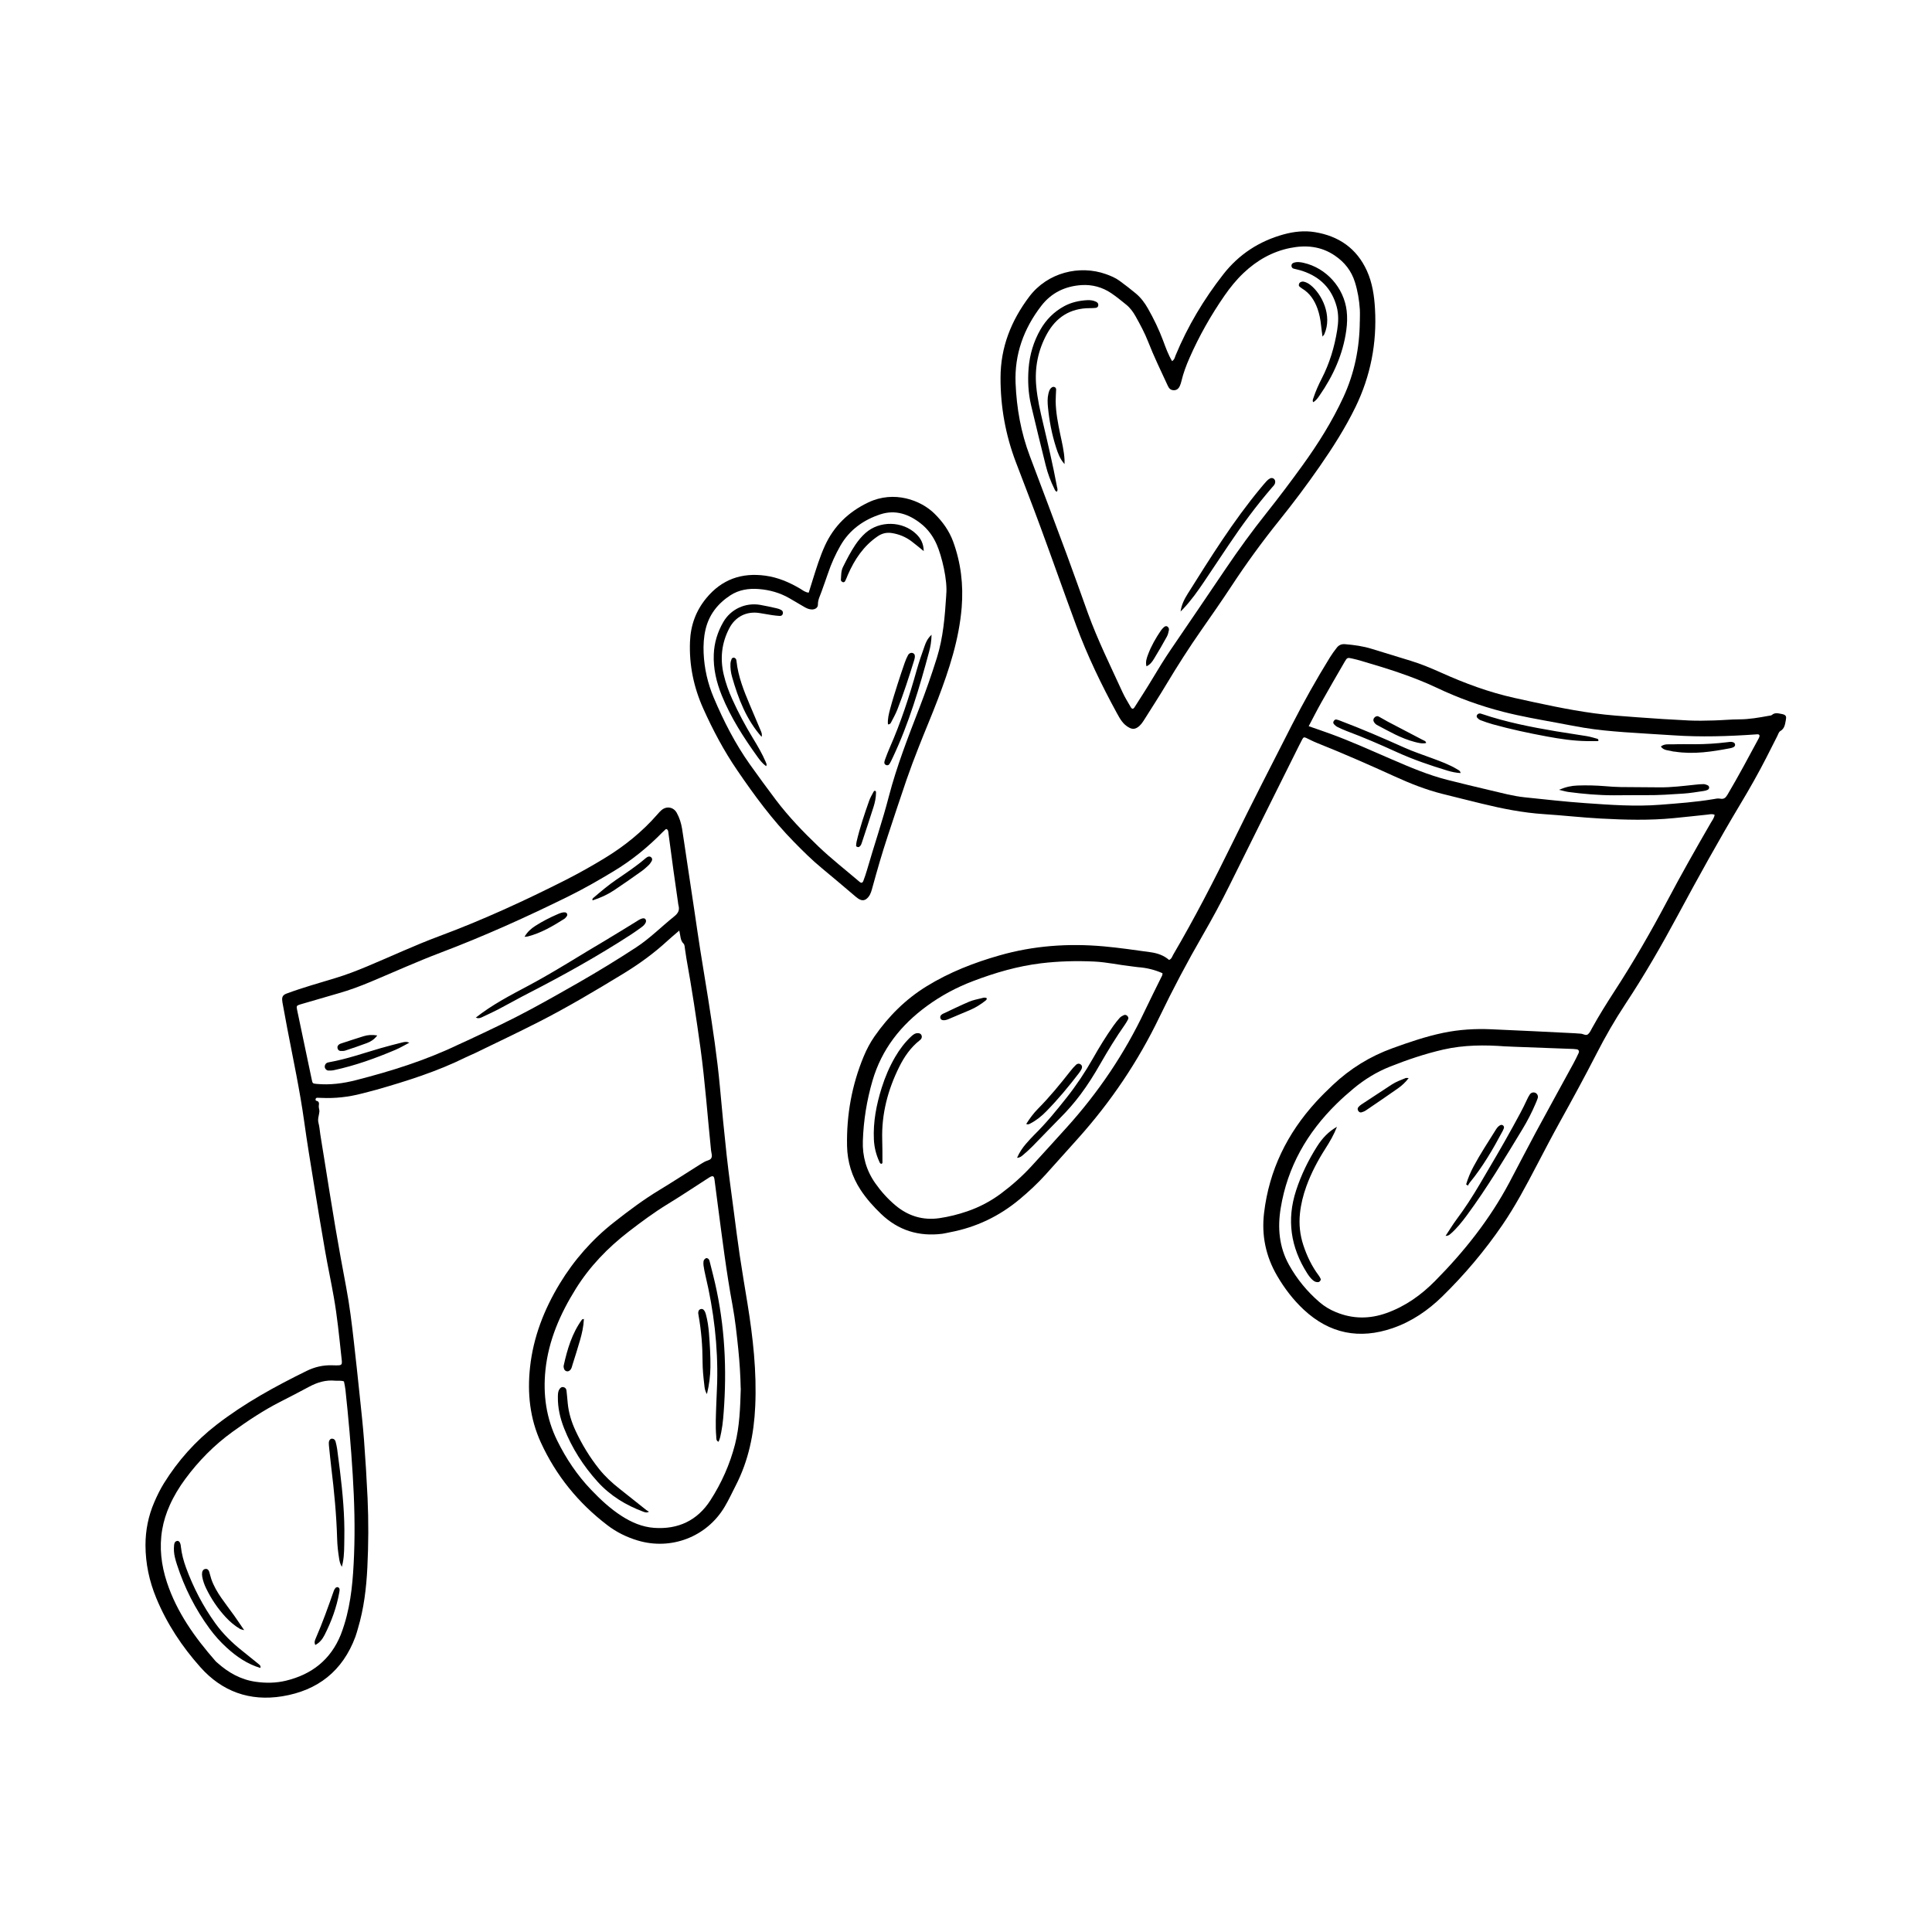
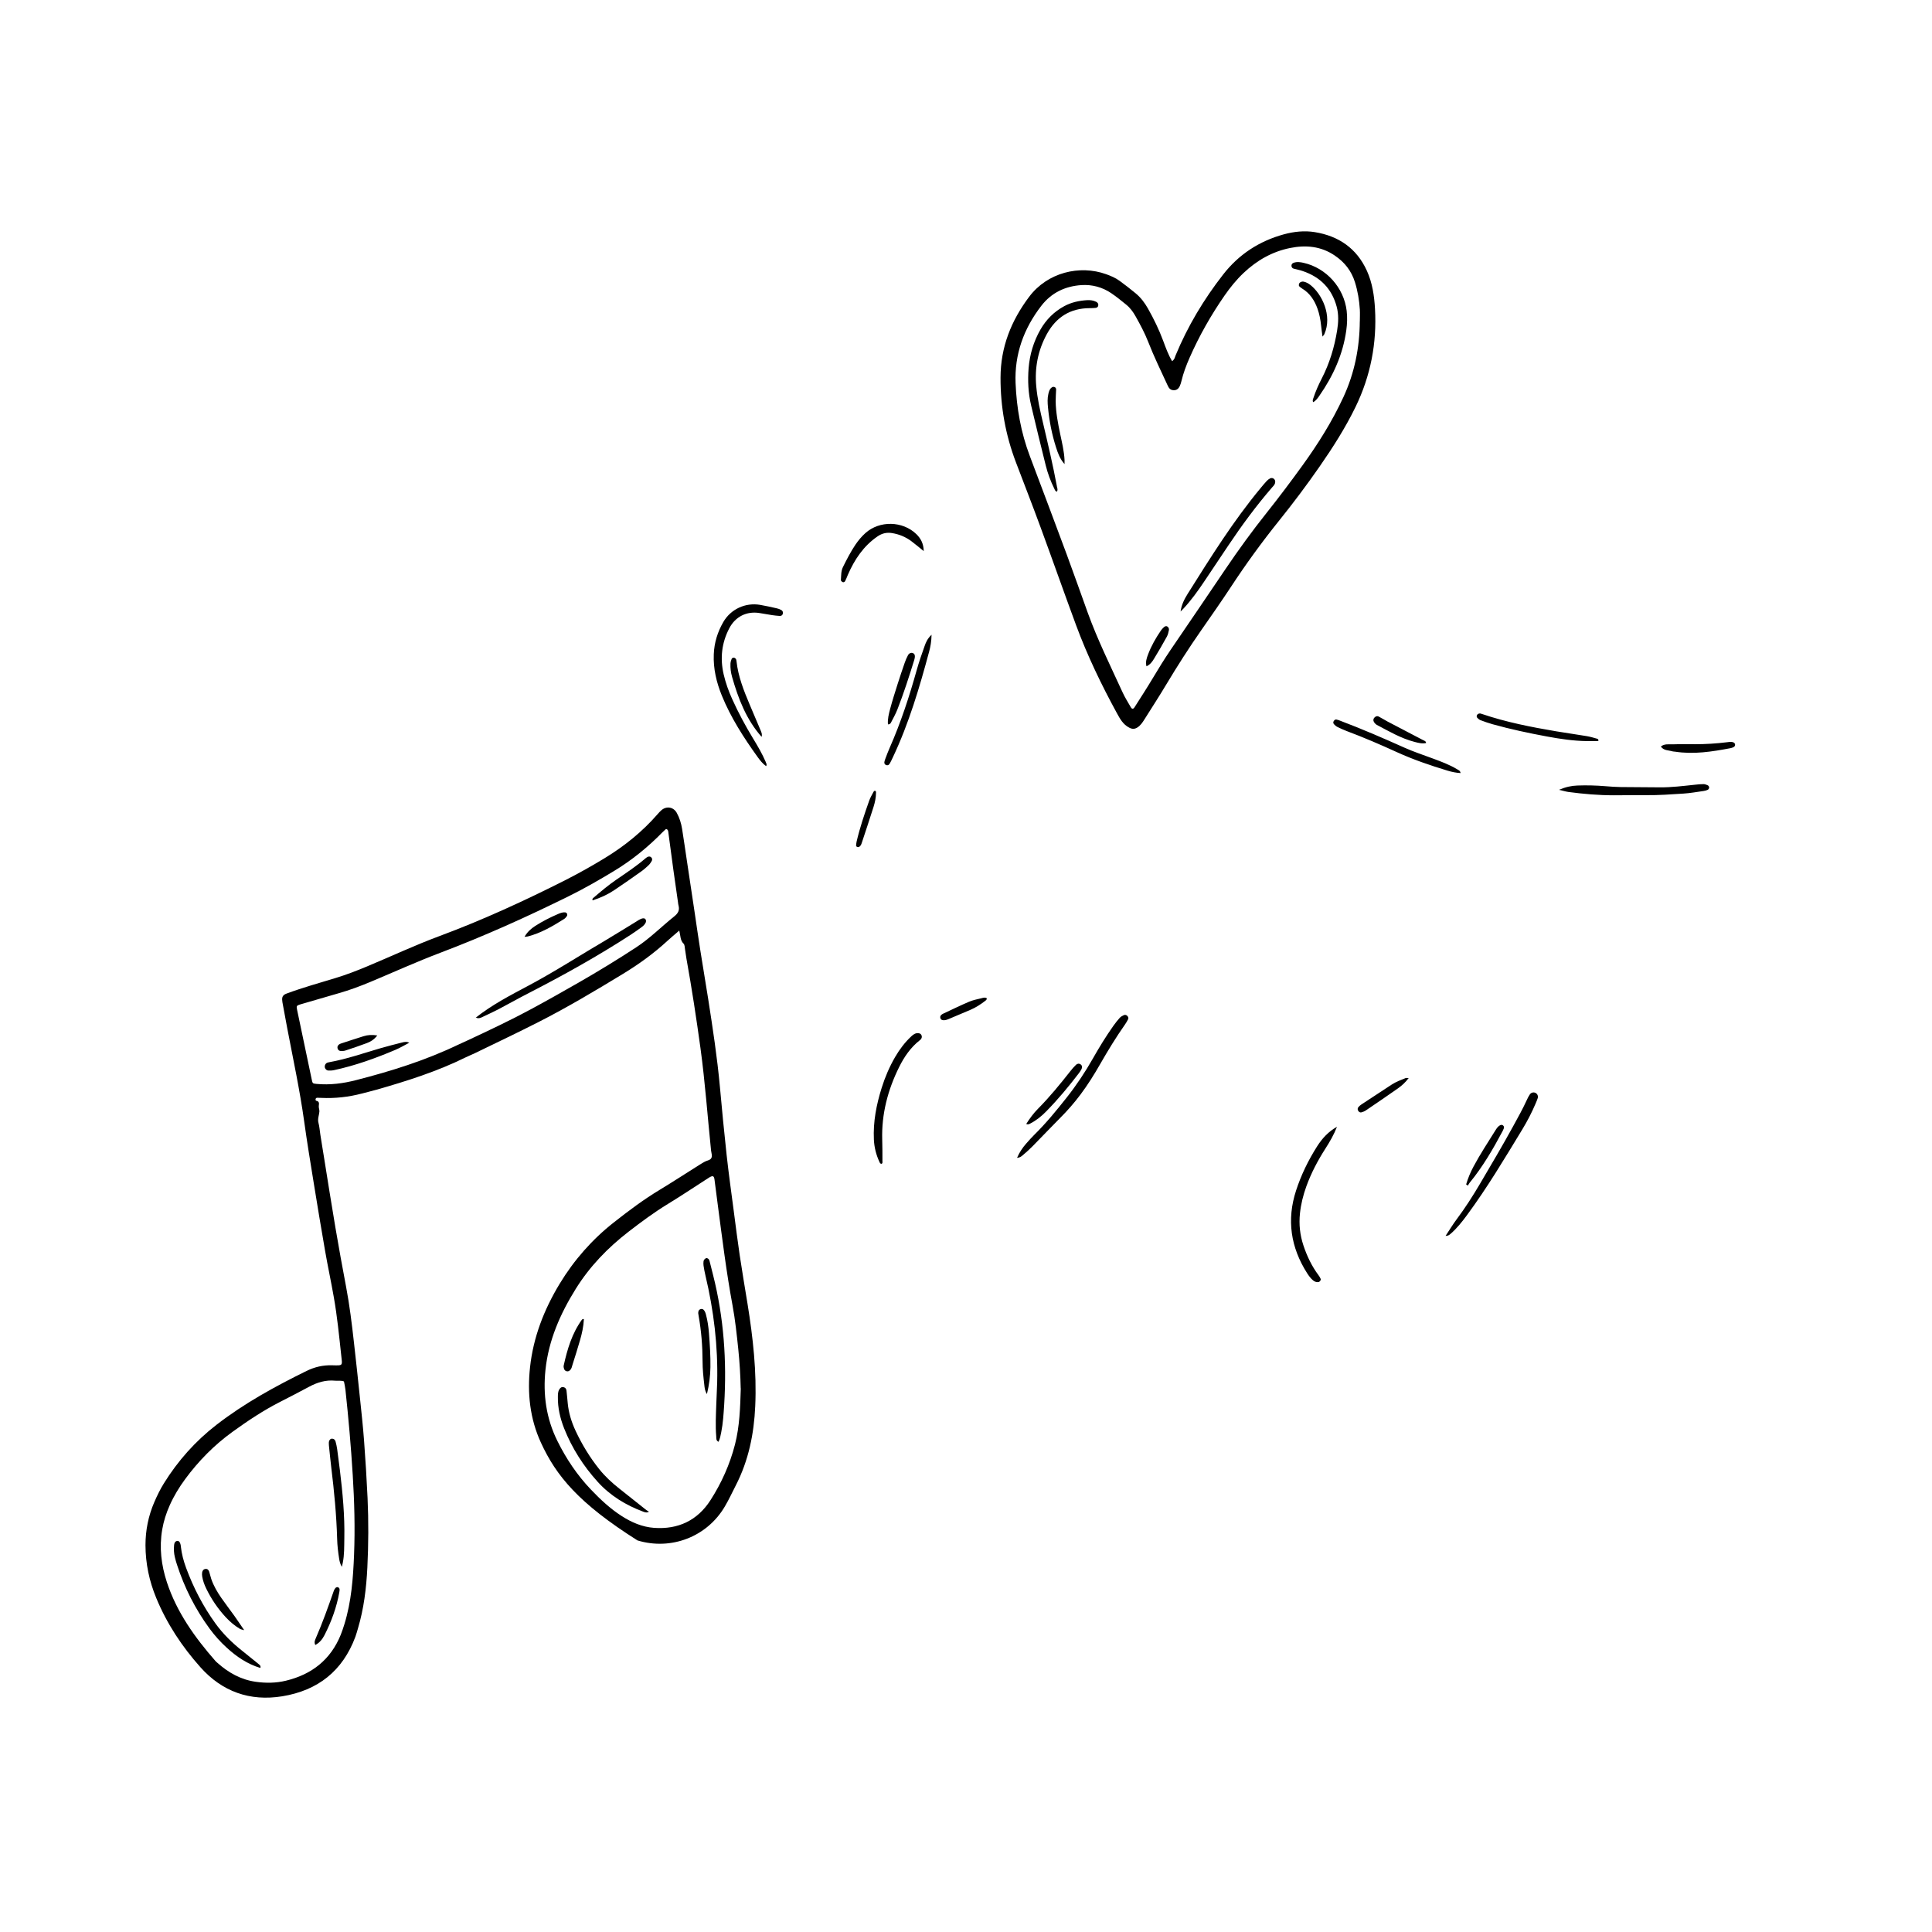
<svg xmlns="http://www.w3.org/2000/svg" width="1000" zoomAndPan="magnify" viewBox="0 0 750 750" height="1000" preserveAspectRatio="xMidYMid meet" version="1.0">
  <defs>
    <clipPath id="e83cf00c56">
      <path d="M 328 250 L 693.898 250 L 693.898 518 L 328 518 Z M 328 250 " clip-rule="nonzero" />
    </clipPath>
    <clipPath id="baff77d758">
      <path d="M 56.398 313 L 294 313 L 294 660 L 56.398 660 Z M 56.398 313 " clip-rule="nonzero" />
    </clipPath>
    <clipPath id="c2dd3c21f0">
      <path d="M 388 89.453 L 534 89.453 L 534 283 L 388 283 Z M 388 89.453 " clip-rule="nonzero" />
    </clipPath>
  </defs>
  <g clip-path="url(#e83cf00c56)">
-     <path fill="#000000" d="M 665.602 316.297 C 664.598 315.867 663.723 316.133 662.867 316.23 C 658.496 316.676 654.129 317.188 649.758 317.598 C 640.328 318.523 630.898 318.273 621.449 317.762 C 614.098 317.367 606.777 316.527 599.441 316.051 C 591.18 315.52 583.117 313.906 575.105 311.945 C 569.996 310.676 564.867 309.438 559.758 308.137 C 553.441 306.535 547.426 304.145 541.523 301.457 C 531.531 296.906 521.473 292.488 511.27 288.418 C 509.852 287.855 508.48 287.133 507.098 286.473 C 506.289 286.094 505.977 286.176 505.547 286.984 C 505.07 287.855 504.641 288.746 504.195 289.621 C 495.242 307.609 486.258 325.594 477.34 343.613 C 474.074 350.211 470.562 356.688 466.887 363.055 C 460.902 373.422 455.297 384.008 450.102 394.809 C 441.809 412.051 431.207 427.766 418.43 442.008 C 414.242 446.676 410.07 451.34 405.883 455.988 C 402.785 459.418 399.406 462.551 395.859 465.52 C 387.93 472.148 378.93 476.449 368.773 478.363 C 367.801 478.543 366.844 478.809 365.871 478.941 C 356.703 480.109 348.691 477.652 341.996 471.207 C 339.062 468.387 336.359 465.371 334.102 461.941 C 330.688 456.73 328.957 451.027 328.824 444.844 C 328.594 432.824 330.672 421.234 335.285 410.105 C 336.426 407.355 337.809 404.73 339.508 402.293 C 344.98 394.461 351.609 387.832 359.82 382.805 C 368.605 377.414 378.07 373.719 387.945 370.902 C 401.219 367.094 414.738 366.152 428.422 367.371 C 434.539 367.918 440.637 368.824 446.723 369.664 C 449.328 370.027 451.816 370.883 453.828 372.648 C 454.852 372.238 455.031 371.297 455.461 370.57 C 463.738 356.441 471.238 341.902 478.441 327.195 C 485.961 311.797 493.809 296.562 501.59 281.293 C 506.141 272.391 511.039 263.672 516.297 255.164 C 517.105 253.859 518.012 252.609 518.969 251.402 C 519.758 250.398 520.812 249.953 522.148 250.07 C 525.66 250.367 529.125 250.828 532.504 251.883 C 537.531 253.449 542.578 254.98 547.621 256.516 C 551.727 257.77 555.668 259.434 559.574 261.18 C 568.707 265.285 578.074 268.75 587.883 270.926 C 598.172 273.199 608.477 275.492 618.926 276.91 C 624.367 277.652 629.859 278.016 635.332 278.426 C 642.125 278.938 648.918 279.367 655.727 279.695 C 658.91 279.844 662.09 279.762 665.289 279.68 C 668.586 279.598 671.867 279.266 675.164 279.25 C 679.039 279.25 682.812 278.574 686.59 277.883 C 687.02 277.801 687.547 277.801 687.844 277.551 C 689.012 276.531 690.219 276.91 691.535 277.141 C 693.496 277.484 693.516 278.195 693.25 279.578 C 692.938 281.18 692.805 282.828 691.105 283.801 C 690.531 284.129 690.281 285.07 689.938 285.746 C 688.535 288.484 687.168 291.234 685.766 293.973 C 682.617 300.141 679.203 306.156 675.641 312.094 C 667.117 326.32 659.105 340.844 651.242 355.453 C 644.945 367.16 638.301 378.684 630.965 389.777 C 626.84 396.012 623.133 402.488 619.719 409.152 C 615.152 418.055 610.371 426.824 605.523 435.562 C 602.441 441.137 599.488 446.789 596.539 452.43 C 592.418 460.324 588.246 468.191 583.219 475.543 C 576.359 485.551 568.578 494.785 559.922 503.258 C 554.383 508.684 548.035 513.035 540.613 515.59 C 527.723 520.023 516.164 517.766 506.125 508.418 C 502.004 504.578 498.605 500.109 495.77 495.246 C 491.367 487.695 489.672 479.566 490.707 470.859 C 492.688 454.242 499.676 439.996 510.906 427.715 C 512.984 425.441 515.176 423.281 517.418 421.168 C 524.145 414.84 531.828 410.074 540.531 406.926 C 547.043 404.566 553.59 402.324 560.383 400.922 C 566.449 399.672 572.582 399.293 578.75 399.555 C 589.613 400 600.48 400.578 611.344 401.105 C 612.117 401.137 612.875 401.254 613.637 401.27 C 614.59 401.305 615.629 402.191 616.473 401.484 C 617.18 400.875 617.609 399.902 618.07 399.043 C 620.723 394.23 623.645 389.582 626.625 384.965 C 634.129 373.441 640.969 361.555 647.398 349.402 C 652.742 339.297 658.379 329.371 664.102 319.477 C 664.68 318.473 665.453 317.516 665.617 316.297 Z M 584.488 406.215 C 576.359 405.59 568.246 405.621 560.234 407.453 C 553.16 409.086 546.305 411.395 539.559 414.082 C 534.414 416.125 529.75 418.992 525.496 422.52 C 523.223 424.418 520.996 426.379 518.887 428.457 C 507.426 439.684 499.793 452.988 497.172 468.965 C 495.902 476.664 496.547 484.082 500.387 491.008 C 503.453 496.531 507.41 501.344 512.207 505.484 C 514.137 507.148 516.297 508.434 518.656 509.391 C 525.148 512.062 531.68 512.078 538.258 509.719 C 545.543 507.117 551.695 502.73 557.07 497.289 C 568.41 485.848 578.352 473.316 585.938 459.039 C 589.383 452.543 592.73 446 596.227 439.52 C 601.023 430.633 605.918 421.797 610.75 412.926 C 611.492 411.574 612.168 410.188 612.812 408.805 C 613.156 408.062 612.844 407.469 612.086 407.336 C 611.656 407.27 611.211 407.223 610.781 407.207 C 603.102 406.926 595.418 406.645 587.75 406.348 C 586.645 406.316 585.559 406.25 584.469 406.199 Z M 451.254 377.793 C 448.254 376.457 445.09 375.684 441.793 375.453 C 440.918 375.387 440.043 375.203 439.188 375.121 C 434.391 374.594 429.676 373.508 424.828 373.273 C 417.887 372.945 410.977 373.125 404.121 373.949 C 395.035 375.055 386.281 377.609 377.742 380.859 C 371.344 383.281 365.344 386.496 359.82 390.535 C 349.695 397.941 342.277 407.289 338.699 419.539 C 336.473 427.188 335.223 434.953 334.957 442.883 C 334.742 448.852 336.309 454.391 339.789 459.336 C 342.012 462.504 344.586 465.355 347.52 467.844 C 352.465 472.031 358.203 473.828 364.668 472.891 C 368.359 472.344 371.988 471.438 375.531 470.219 C 380.23 468.602 384.582 466.312 388.59 463.328 C 392.91 460.094 396.93 456.535 400.574 452.543 C 405.094 447.598 409.609 442.652 414.094 437.672 C 426.395 424.055 436.566 409.004 444.414 392.398 C 446.426 388.129 448.57 383.926 450.645 379.688 C 450.926 379.113 451.355 378.566 451.273 377.793 Z M 508.02 281.906 C 511.102 282.977 513.789 283.883 516.445 284.855 C 524.492 287.789 532.289 291.336 540.152 294.73 C 547.309 297.816 554.465 300.898 562.062 302.793 C 567.391 304.113 572.715 305.465 578.055 306.684 C 582.656 307.738 587.207 309.027 591.922 309.52 C 599.785 310.328 607.652 311.234 615.531 311.777 C 625.16 312.453 634.805 313.164 644.48 312.406 C 651.375 311.863 658.281 311.383 665.109 310.23 C 665.965 310.082 666.887 309.867 667.711 310.031 C 669.18 310.344 669.891 309.719 670.582 308.547 C 674.836 301.359 678.758 294.008 682.715 286.652 C 682.863 286.371 683.012 286.043 683.047 285.73 C 683.094 285.383 682.848 285.102 682.5 285.07 C 682.172 285.039 681.84 285.07 681.512 285.102 C 670.879 285.844 660.242 286.176 649.594 285.449 C 643.246 285.02 636.883 284.707 630.535 284.23 C 625.273 283.832 620.031 283.371 614.824 282.5 C 611.246 281.906 607.699 281.195 604.141 280.535 C 597.23 279.266 590.305 278.062 583.496 276.316 C 574.645 274.039 566.086 270.941 557.844 267.035 C 548.379 262.551 538.422 259.484 528.414 256.547 C 527.262 256.203 526.09 255.906 524.902 255.641 C 523.105 255.23 522.941 255.262 522 256.895 C 518.969 262.121 515.934 267.348 512.984 272.605 C 511.316 275.559 509.785 278.59 508.02 281.938 Z M 508.02 281.906 " fill-opacity="1" fill-rule="nonzero" />
-   </g>
+     </g>
  <g clip-path="url(#baff77d758)">
-     <path fill="#000000" d="M 263.684 361.258 C 261.871 362.824 260.438 363.992 259.066 365.262 C 253.793 370.125 248.004 374.297 241.891 378.023 C 231.09 384.602 220.242 391.062 208.965 396.801 C 200.836 400.941 192.594 404.832 184.398 408.82 C 183.211 409.398 181.977 409.875 180.805 410.453 C 169.727 415.926 158.02 419.637 146.184 423.016 C 144.285 423.559 142.355 424.004 140.445 424.516 C 135.301 425.867 130.09 426.445 124.781 426.199 C 124.238 426.164 123.676 426.148 123.133 426.148 C 122.77 426.148 122.539 426.414 122.492 426.758 C 122.473 426.941 122.59 427.285 122.703 427.301 C 123.891 427.5 123.926 428.211 123.762 429.23 C 123.645 429.957 124.039 430.75 123.992 431.488 C 123.875 432.957 123.215 434.324 123.629 435.891 C 124.023 437.359 124.121 438.926 124.355 440.441 C 124.566 441.859 124.797 443.262 125.031 444.68 C 125.277 446.195 125.523 447.715 125.77 449.23 C 127.238 458.332 128.656 467.449 130.207 476.551 C 131.508 484.23 132.91 491.914 134.359 499.566 C 135.715 506.703 136.586 513.891 137.395 521.098 C 138.188 528.086 138.945 535.078 139.668 542.066 C 140.262 547.758 140.891 553.426 141.32 559.133 C 141.879 566.582 142.34 574.035 142.688 581.504 C 143.098 590.508 143.051 599.523 142.605 608.527 C 142.207 616.555 141.254 624.504 138.93 632.25 C 138.613 633.305 138.336 634.363 137.957 635.398 C 133.027 648.656 123.398 656.238 109.566 658.5 C 96.969 660.543 86.219 656.668 77.793 647.203 C 70.672 639.227 64.77 630.324 60.664 620.363 C 57.945 613.801 56.492 606.961 56.477 599.82 C 56.477 594.035 57.598 588.461 59.891 583.152 C 60.977 580.648 62.18 578.141 63.633 575.816 C 69.074 567.062 75.832 559.461 84.012 553.129 C 94.844 544.738 106.777 538.211 119.027 532.191 C 122.145 530.66 125.391 529.902 128.887 530 C 133.355 530.113 132.91 530.297 132.434 525.859 C 131.625 518.426 130.898 510.988 129.598 503.637 C 128.543 497.586 127.238 491.57 126.184 485.5 C 124.648 476.73 123.215 467.961 121.781 459.172 C 120.496 451.258 119.191 443.344 118.09 435.398 C 116.391 423.199 113.801 411.18 111.492 399.094 C 110.918 396.078 110.371 393.043 109.812 390.027 C 109.695 389.383 109.547 388.723 109.531 388.062 C 109.48 386.777 110.043 386.133 111.328 385.672 C 117.512 383.383 123.844 381.617 130.141 379.703 C 134.359 378.434 138.449 376.852 142.504 375.156 C 151.836 371.262 160.988 366.961 170.469 363.434 C 187.383 357.152 203.738 349.633 219.812 341.488 C 224.906 338.898 229.887 336.082 234.766 333.113 C 242.398 328.465 249.324 322.891 255.227 316.113 C 255.738 315.539 256.25 314.945 256.824 314.465 C 258.805 312.816 261.477 313.297 262.711 315.539 C 263.785 317.469 264.441 319.594 264.789 321.77 C 265.449 325.891 266.027 330.031 266.652 334.152 C 267.641 340.777 268.648 347.406 269.637 354.035 C 270.379 359.031 271.086 364.043 271.879 369.02 C 272.867 375.32 273.938 381.602 274.93 387.883 C 276.691 399.176 278.422 410.469 279.461 421.844 C 280.27 430.715 281.109 439.57 282.082 448.422 C 282.891 455.742 283.914 463.031 284.871 470.332 C 285.613 476.004 286.32 481.66 287.16 487.316 C 288.102 493.613 289.172 499.895 290.195 506.176 C 292.32 519.316 293.789 532.504 293.18 545.875 C 292.703 556.66 290.59 567.012 285.613 576.676 C 284.211 579.41 282.926 582.215 281.359 584.852 C 274.434 596.605 260.52 601.949 247.477 597.992 C 243.223 596.707 239.301 594.777 235.773 592.074 C 224.562 583.516 215.891 572.883 209.988 560.039 C 205.684 550.691 204.66 540.816 205.766 530.707 C 207.035 519.051 211.207 508.367 217.258 498.359 C 222.848 489.145 229.836 481.184 238.312 474.52 C 244.016 470.035 249.801 465.684 256.035 461.926 C 261.293 458.742 266.453 455.379 271.664 452.098 C 272.309 451.688 272.965 451.293 273.66 450.93 C 274.434 450.531 275.488 450.402 275.984 449.789 C 276.691 448.902 276.148 447.664 276.031 446.609 C 274.664 433.387 273.727 420.113 271.93 406.941 C 270.328 395.301 268.562 383.68 266.469 372.105 C 266.258 370.918 266.141 369.715 265.926 368.527 C 265.793 367.77 265.828 366.777 265.367 366.332 C 264.047 365.066 264.211 363.367 263.684 361.207 Z M 287.539 538.969 C 287.441 534.055 287.129 528.91 286.602 523.766 C 286.008 518.078 285.414 512.406 284.375 506.785 C 281.969 493.828 280.367 480.754 278.637 467.695 C 278.211 464.43 277.797 461.168 277.367 457.902 C 277.172 456.469 276.711 456.285 275.406 457.047 C 274.848 457.375 274.301 457.754 273.742 458.117 C 268.945 461.199 264.195 464.383 259.316 467.348 C 253.957 470.613 248.945 474.34 243.984 478.164 C 235.922 484.398 228.945 491.617 223.523 500.309 C 217.473 510.016 212.953 520.289 211.75 531.781 C 210.746 541.375 212.031 550.609 216.352 559.328 C 219.781 566.27 224.051 572.633 229.391 578.242 C 233.035 582.066 236.875 585.66 241.344 588.527 C 245.188 591 249.34 592.781 253.906 593.113 C 263.238 593.789 270.742 590.258 275.801 582.379 C 280.09 575.703 283.32 568.496 285.316 560.766 C 287.129 553.676 287.344 546.438 287.574 538.953 Z M 133.52 536.266 C 132.316 535.82 131.211 536.082 130.125 535.984 C 126.48 535.621 123.184 536.629 120.016 538.324 C 116.34 540.289 112.648 542.234 108.922 544.113 C 102.344 547.441 96.227 551.531 90.258 555.836 C 83.168 560.961 77.102 567.113 71.91 574.152 C 69.551 577.352 67.508 580.715 65.891 584.34 C 64.539 587.359 63.535 590.473 62.973 593.754 C 61.77 600.746 62.609 607.57 64.785 614.215 C 68.629 625.902 75.652 635.68 83.664 644.832 C 83.879 645.078 84.141 645.293 84.391 645.508 C 88.66 649.316 93.457 652.035 99.211 652.859 C 103.168 653.422 107.09 653.387 110.984 652.449 C 121.023 650.023 128.344 644.32 132.285 634.594 C 132.812 633.273 133.258 631.906 133.684 630.555 C 136.406 621.766 137.082 612.68 137.445 603.562 C 137.855 593.242 137.574 582.922 136.934 572.617 C 136.258 561.555 135.285 550.508 134.098 539.48 C 133.98 538.391 133.734 537.336 133.52 536.266 Z M 258.707 321.836 C 258.605 321.867 258.473 321.867 258.391 321.934 C 257.98 322.297 257.586 322.66 257.203 323.055 C 251.484 328.891 245.188 334.02 238.195 338.223 C 232.559 341.621 226.836 344.918 220.934 347.836 C 204.594 355.914 187.992 363.398 170.93 369.863 C 161.797 373.324 152.891 377.363 143.875 381.141 C 139.816 382.836 135.715 384.371 131.477 385.574 C 126.512 386.992 121.566 388.441 116.621 389.895 C 115.121 390.34 115.023 390.535 115.32 391.953 C 117.215 400.973 119.109 409.992 121.008 419.027 C 121.336 420.594 121.352 420.625 122.887 420.773 C 128.098 421.27 133.207 420.594 138.219 419.305 C 151.738 415.844 165.027 411.691 177.672 405.641 C 178.957 405.027 180.277 404.469 181.562 403.859 C 189.922 399.949 198.266 396.027 206.375 391.641 C 212.461 388.359 218.477 384.949 224.48 381.52 C 232.094 377.148 239.598 372.582 246.949 367.77 C 252.309 364.273 256.793 359.691 261.773 355.715 C 263.254 354.531 263.883 353.324 263.402 351.527 C 263.289 351.102 263.238 350.672 263.191 350.227 C 262.598 346.105 262.004 341.965 261.426 337.844 C 260.766 333.062 260.156 328.266 259.496 323.484 C 259.414 322.859 259.449 322.133 258.688 321.82 Z M 258.707 321.836 " fill-opacity="1" fill-rule="nonzero" />
+     <path fill="#000000" d="M 263.684 361.258 C 261.871 362.824 260.438 363.992 259.066 365.262 C 253.793 370.125 248.004 374.297 241.891 378.023 C 231.09 384.602 220.242 391.062 208.965 396.801 C 200.836 400.941 192.594 404.832 184.398 408.82 C 183.211 409.398 181.977 409.875 180.805 410.453 C 169.727 415.926 158.02 419.637 146.184 423.016 C 144.285 423.559 142.355 424.004 140.445 424.516 C 135.301 425.867 130.09 426.445 124.781 426.199 C 124.238 426.164 123.676 426.148 123.133 426.148 C 122.77 426.148 122.539 426.414 122.492 426.758 C 122.473 426.941 122.59 427.285 122.703 427.301 C 123.891 427.5 123.926 428.211 123.762 429.23 C 123.645 429.957 124.039 430.75 123.992 431.488 C 123.875 432.957 123.215 434.324 123.629 435.891 C 124.023 437.359 124.121 438.926 124.355 440.441 C 124.566 441.859 124.797 443.262 125.031 444.68 C 125.277 446.195 125.523 447.715 125.77 449.23 C 127.238 458.332 128.656 467.449 130.207 476.551 C 131.508 484.23 132.91 491.914 134.359 499.566 C 135.715 506.703 136.586 513.891 137.395 521.098 C 138.188 528.086 138.945 535.078 139.668 542.066 C 140.262 547.758 140.891 553.426 141.32 559.133 C 141.879 566.582 142.34 574.035 142.688 581.504 C 143.098 590.508 143.051 599.523 142.605 608.527 C 142.207 616.555 141.254 624.504 138.93 632.25 C 138.613 633.305 138.336 634.363 137.957 635.398 C 133.027 648.656 123.398 656.238 109.566 658.5 C 96.969 660.543 86.219 656.668 77.793 647.203 C 70.672 639.227 64.77 630.324 60.664 620.363 C 57.945 613.801 56.492 606.961 56.477 599.82 C 56.477 594.035 57.598 588.461 59.891 583.152 C 60.977 580.648 62.18 578.141 63.633 575.816 C 69.074 567.062 75.832 559.461 84.012 553.129 C 94.844 544.738 106.777 538.211 119.027 532.191 C 122.145 530.66 125.391 529.902 128.887 530 C 133.355 530.113 132.91 530.297 132.434 525.859 C 131.625 518.426 130.898 510.988 129.598 503.637 C 128.543 497.586 127.238 491.57 126.184 485.5 C 124.648 476.73 123.215 467.961 121.781 459.172 C 120.496 451.258 119.191 443.344 118.09 435.398 C 116.391 423.199 113.801 411.18 111.492 399.094 C 110.918 396.078 110.371 393.043 109.812 390.027 C 109.695 389.383 109.547 388.723 109.531 388.062 C 109.48 386.777 110.043 386.133 111.328 385.672 C 117.512 383.383 123.844 381.617 130.141 379.703 C 134.359 378.434 138.449 376.852 142.504 375.156 C 151.836 371.262 160.988 366.961 170.469 363.434 C 187.383 357.152 203.738 349.633 219.812 341.488 C 224.906 338.898 229.887 336.082 234.766 333.113 C 242.398 328.465 249.324 322.891 255.227 316.113 C 255.738 315.539 256.25 314.945 256.824 314.465 C 258.805 312.816 261.477 313.297 262.711 315.539 C 263.785 317.469 264.441 319.594 264.789 321.77 C 265.449 325.891 266.027 330.031 266.652 334.152 C 267.641 340.777 268.648 347.406 269.637 354.035 C 270.379 359.031 271.086 364.043 271.879 369.02 C 272.867 375.32 273.938 381.602 274.93 387.883 C 276.691 399.176 278.422 410.469 279.461 421.844 C 280.27 430.715 281.109 439.57 282.082 448.422 C 282.891 455.742 283.914 463.031 284.871 470.332 C 285.613 476.004 286.32 481.66 287.16 487.316 C 288.102 493.613 289.172 499.895 290.195 506.176 C 292.32 519.316 293.789 532.504 293.18 545.875 C 292.703 556.66 290.59 567.012 285.613 576.676 C 284.211 579.41 282.926 582.215 281.359 584.852 C 274.434 596.605 260.52 601.949 247.477 597.992 C 224.562 583.516 215.891 572.883 209.988 560.039 C 205.684 550.691 204.66 540.816 205.766 530.707 C 207.035 519.051 211.207 508.367 217.258 498.359 C 222.848 489.145 229.836 481.184 238.312 474.52 C 244.016 470.035 249.801 465.684 256.035 461.926 C 261.293 458.742 266.453 455.379 271.664 452.098 C 272.309 451.688 272.965 451.293 273.66 450.93 C 274.434 450.531 275.488 450.402 275.984 449.789 C 276.691 448.902 276.148 447.664 276.031 446.609 C 274.664 433.387 273.727 420.113 271.93 406.941 C 270.328 395.301 268.562 383.68 266.469 372.105 C 266.258 370.918 266.141 369.715 265.926 368.527 C 265.793 367.77 265.828 366.777 265.367 366.332 C 264.047 365.066 264.211 363.367 263.684 361.207 Z M 287.539 538.969 C 287.441 534.055 287.129 528.91 286.602 523.766 C 286.008 518.078 285.414 512.406 284.375 506.785 C 281.969 493.828 280.367 480.754 278.637 467.695 C 278.211 464.43 277.797 461.168 277.367 457.902 C 277.172 456.469 276.711 456.285 275.406 457.047 C 274.848 457.375 274.301 457.754 273.742 458.117 C 268.945 461.199 264.195 464.383 259.316 467.348 C 253.957 470.613 248.945 474.34 243.984 478.164 C 235.922 484.398 228.945 491.617 223.523 500.309 C 217.473 510.016 212.953 520.289 211.75 531.781 C 210.746 541.375 212.031 550.609 216.352 559.328 C 219.781 566.27 224.051 572.633 229.391 578.242 C 233.035 582.066 236.875 585.66 241.344 588.527 C 245.188 591 249.34 592.781 253.906 593.113 C 263.238 593.789 270.742 590.258 275.801 582.379 C 280.09 575.703 283.32 568.496 285.316 560.766 C 287.129 553.676 287.344 546.438 287.574 538.953 Z M 133.52 536.266 C 132.316 535.82 131.211 536.082 130.125 535.984 C 126.48 535.621 123.184 536.629 120.016 538.324 C 116.34 540.289 112.648 542.234 108.922 544.113 C 102.344 547.441 96.227 551.531 90.258 555.836 C 83.168 560.961 77.102 567.113 71.91 574.152 C 69.551 577.352 67.508 580.715 65.891 584.34 C 64.539 587.359 63.535 590.473 62.973 593.754 C 61.77 600.746 62.609 607.57 64.785 614.215 C 68.629 625.902 75.652 635.68 83.664 644.832 C 83.879 645.078 84.141 645.293 84.391 645.508 C 88.66 649.316 93.457 652.035 99.211 652.859 C 103.168 653.422 107.09 653.387 110.984 652.449 C 121.023 650.023 128.344 644.32 132.285 634.594 C 132.812 633.273 133.258 631.906 133.684 630.555 C 136.406 621.766 137.082 612.68 137.445 603.562 C 137.855 593.242 137.574 582.922 136.934 572.617 C 136.258 561.555 135.285 550.508 134.098 539.48 C 133.98 538.391 133.734 537.336 133.52 536.266 Z M 258.707 321.836 C 258.605 321.867 258.473 321.867 258.391 321.934 C 257.98 322.297 257.586 322.66 257.203 323.055 C 251.484 328.891 245.188 334.02 238.195 338.223 C 232.559 341.621 226.836 344.918 220.934 347.836 C 204.594 355.914 187.992 363.398 170.93 369.863 C 161.797 373.324 152.891 377.363 143.875 381.141 C 139.816 382.836 135.715 384.371 131.477 385.574 C 126.512 386.992 121.566 388.441 116.621 389.895 C 115.121 390.34 115.023 390.535 115.32 391.953 C 117.215 400.973 119.109 409.992 121.008 419.027 C 121.336 420.594 121.352 420.625 122.887 420.773 C 128.098 421.27 133.207 420.594 138.219 419.305 C 151.738 415.844 165.027 411.691 177.672 405.641 C 178.957 405.027 180.277 404.469 181.562 403.859 C 189.922 399.949 198.266 396.027 206.375 391.641 C 212.461 388.359 218.477 384.949 224.48 381.52 C 232.094 377.148 239.598 372.582 246.949 367.77 C 252.309 364.273 256.793 359.691 261.773 355.715 C 263.254 354.531 263.883 353.324 263.402 351.527 C 263.289 351.102 263.238 350.672 263.191 350.227 C 262.598 346.105 262.004 341.965 261.426 337.844 C 260.766 333.062 260.156 328.266 259.496 323.484 C 259.414 322.859 259.449 322.133 258.688 321.82 Z M 258.707 321.836 " fill-opacity="1" fill-rule="nonzero" />
  </g>
  <g clip-path="url(#c2dd3c21f0)">
    <path fill="#000000" d="M 455.016 140.199 C 456.02 139.492 456.07 138.648 456.367 137.957 C 461.066 126.613 467.312 116.195 474.848 106.535 C 480.934 98.734 488.812 93.609 498.324 90.984 C 502.301 89.898 506.387 89.453 510.41 90.113 C 519.676 91.613 526.684 96.41 530.641 105.148 C 532.75 109.812 533.492 114.844 533.773 119.906 C 534.531 133.211 532.074 145.902 526.238 157.941 C 522.281 166.066 517.449 173.652 512.309 181.055 C 507.293 188.277 502.02 195.316 496.512 202.156 C 489.902 210.383 483.703 218.906 477.914 227.73 C 474.172 233.418 470.266 239.004 466.375 244.578 C 461.594 251.422 457.094 258.461 452.805 265.617 C 450.051 270.23 447.117 274.75 444.25 279.301 C 443.492 280.504 442.699 281.707 441.43 282.465 C 440.426 283.074 439.484 283.074 438.348 282.465 C 435.941 281.211 434.785 279.051 433.566 276.828 C 427.562 265.828 422.125 254.555 417.77 242.797 C 413.09 230.137 408.621 217.391 403.953 204.715 C 400.855 196.273 397.574 187.879 394.375 179.453 C 390.352 168.871 388.375 157.941 388.406 146.598 C 388.426 134.777 392.531 124.504 399.52 115.207 C 406.641 105.742 419.105 102.758 429.379 106.434 C 431.242 107.109 433.07 107.867 434.672 109.055 C 436.797 110.621 438.891 112.223 440.902 113.902 C 442.863 115.535 444.379 117.547 445.633 119.773 C 447.91 123.797 449.922 127.934 451.535 132.27 C 452.523 134.926 453.48 137.629 455 140.184 Z M 527.887 124.785 C 527.887 123.25 527.969 121.703 527.887 120.168 C 527.656 116.539 527.062 112.965 525.973 109.5 C 524.605 105.133 521.969 101.785 518.176 99.215 C 512.801 95.555 506.934 95.043 500.801 96.277 C 493.84 97.68 487.875 101.109 482.746 105.973 C 479.941 108.629 477.52 111.629 475.328 114.793 C 470.066 122.395 465.516 130.422 461.789 138.898 C 460.504 141.816 459.383 144.781 458.641 147.898 C 458.492 148.543 458.297 149.168 458.031 149.777 C 457.488 151.016 456.648 151.559 455.492 151.477 C 454.371 151.41 453.777 150.734 453.332 149.746 C 450.711 144.059 447.957 138.438 445.684 132.598 C 444.363 129.219 442.633 126.02 440.867 122.855 C 439.895 121.109 438.727 119.508 437.176 118.254 C 435.312 116.723 433.418 115.207 431.422 113.836 C 427.945 111.48 423.969 110.406 419.848 110.672 C 413.551 111.082 408.191 113.59 404.234 118.719 C 397.41 127.57 393.801 137.527 394.246 148.723 C 394.641 158.418 396.32 167.914 399.785 177.062 C 404.598 189.793 409.395 202.555 414.129 215.312 C 416.914 222.832 419.566 230.398 422.289 237.934 C 426.113 248.484 431.094 258.527 435.758 268.715 C 436.664 270.711 437.852 272.574 438.941 274.484 C 439.402 275.309 439.914 275.344 440.406 274.586 C 442.766 270.875 445.156 267.199 447.414 263.422 C 449.672 259.648 451.965 255.906 454.438 252.262 C 461.559 241.824 468.668 231.371 475.738 220.902 C 480.785 213.434 486.078 206.148 491.699 199.09 C 496.48 193.074 501.113 186.922 505.613 180.691 C 511.68 172.301 517.152 163.578 521.508 154.164 C 525.824 144.832 527.789 135.008 527.871 124.785 Z M 527.887 124.785 " fill-opacity="1" fill-rule="nonzero" />
  </g>
-   <path fill="#000000" d="M 313.953 230.035 C 314.496 228.289 315.008 226.625 315.535 224.957 C 316.922 220.559 318.273 216.156 320.184 211.934 C 323.695 204.203 329.402 198.695 337.051 195.051 C 347.141 190.238 357.527 194.227 362.738 199.371 C 365.918 202.504 368.457 206.031 370.008 210.234 C 373.027 218.512 374.031 226.969 373.324 235.809 C 372.301 248.254 368.477 259.879 364.09 271.402 C 361.715 277.668 359.062 283.816 356.621 290.066 C 354.973 294.254 353.375 298.473 351.906 302.727 C 349.398 310 347.027 317.301 344.602 324.605 C 342.426 331.168 340.512 337.828 338.684 344.488 C 338.336 345.758 338.023 347.043 337.184 348.117 C 335.98 349.633 334.777 349.879 333.191 348.859 C 332.551 348.445 331.973 347.918 331.395 347.422 C 327.273 343.961 323.203 340.434 319.031 337.02 C 315.191 333.871 311.727 330.395 308.25 326.863 C 299.875 318.355 292.867 308.812 286.172 299 C 281.012 291.449 276.742 283.406 273 275.062 C 269.305 266.82 267.492 258.18 267.855 249.113 C 268.102 242.73 270.129 237.109 274.219 232.164 C 280.223 224.91 287.887 222.223 297.102 223.477 C 301.984 224.133 306.387 226.031 310.59 228.504 C 311.594 229.098 312.52 229.938 313.938 230.07 Z M 367.32 230.91 C 367.93 225.34 365.559 215.727 363.613 211.324 C 362.211 208.16 360.199 205.391 357.496 203.262 C 352.863 199.602 347.621 197.754 341.801 199.652 C 335.254 201.793 329.828 205.637 326.301 211.738 C 324.324 215.164 322.707 218.777 321.438 222.535 C 320.629 224.926 319.758 227.301 318.914 229.676 C 318.34 231.324 317.48 232.84 317.516 234.703 C 317.531 235.891 316.477 236.582 315.238 236.598 C 314.102 236.598 313.113 236.137 312.156 235.578 C 310.262 234.473 308.379 233.336 306.469 232.246 C 302.793 230.121 298.785 229 294.582 228.668 C 290.672 228.355 286.848 228.934 283.52 231.109 C 278.656 234.289 275.242 238.578 273.891 244.363 C 273.18 247.383 273.016 250.449 273.148 253.531 C 273.41 259.516 274.73 265.285 277.055 270.793 C 280.914 279.91 285.398 288.715 291.152 296.809 C 294.465 301.457 297.828 306.074 301.273 310.625 C 306.203 317.121 311.844 322.988 317.711 328.594 C 322.789 333.441 328.348 337.777 333.703 342.344 C 334.363 342.906 334.859 342.773 335.172 341.902 C 335.668 340.566 336.145 339.215 336.539 337.844 C 339.293 328.25 342.559 318.801 345.062 309.125 C 348.113 297.418 352.516 286.16 356.867 274.898 C 359.359 268.434 361.648 261.922 363.711 255.312 C 366.152 247.48 366.793 239.387 367.336 230.945 Z M 367.32 230.91 " fill-opacity="1" fill-rule="nonzero" />
  <path fill="#000000" d="M 519.016 437.41 C 517.828 440.461 516.246 443.195 514.531 445.867 C 511.566 450.5 509.008 455.348 507.129 460.523 C 505.895 463.938 505.02 467.434 504.641 471.059 C 504.195 475.281 504.641 479.383 505.961 483.391 C 507.344 487.578 509.223 491.535 511.879 495.082 C 512.207 495.508 512.473 495.988 512.688 496.48 C 512.867 496.91 512.324 497.621 511.828 497.703 C 511.004 497.832 510.328 497.52 509.719 497.027 C 508.777 496.25 508.07 495.262 507.426 494.258 C 501.031 484.215 499.43 473.516 503.141 462.141 C 505.117 456.07 507.906 450.352 511.336 444.961 C 513.297 441.879 515.734 439.254 518.984 437.441 Z M 563.137 478.957 C 565.543 476.848 567.523 474.371 569.418 471.801 C 577.316 461.102 584.105 449.707 591 438.367 C 592.93 435.184 594.641 431.871 596.109 428.422 C 596.406 427.715 596.719 427.004 596.949 426.281 C 597.18 425.488 596.82 424.68 596.16 424.301 C 595.383 423.875 594.395 424.07 593.852 424.895 C 593.422 425.523 593.078 426.215 592.762 426.906 C 591.164 430.402 589.301 433.75 587.453 437.113 C 583.301 444.711 578.863 452.164 574.48 459.633 C 571.691 464.363 568.742 468.965 565.445 473.367 C 564.012 475.281 562.773 477.355 561.176 479.766 C 562.41 479.746 562.742 479.27 563.137 478.922 Z M 569.828 460.277 C 570.043 459.898 570.227 459.484 570.504 459.156 C 575.617 452.941 579.621 446.031 583.383 438.957 C 583.531 438.66 583.664 438.367 583.777 438.051 C 583.941 437.605 583.844 437.18 583.465 436.883 C 583.086 436.602 582.656 436.617 582.246 436.863 C 581.453 437.328 580.977 438.07 580.512 438.809 C 577.613 443.461 574.594 448.027 572.008 452.875 C 570.82 455.082 569.863 457.391 569.152 459.781 C 569.383 459.945 569.617 460.113 569.848 460.277 Z M 545.645 418.516 C 543.812 419.242 541.965 419.934 540.301 421.004 C 536.359 423.578 532.422 426.148 528.496 428.754 C 528.051 429.051 527.625 429.414 527.293 429.824 C 526.914 430.305 526.996 430.863 527.344 431.344 C 527.605 431.723 528.086 431.934 528.496 431.82 C 529.125 431.656 529.75 431.391 530.277 431.027 C 534.449 428.191 538.621 425.375 542.727 422.473 C 544.211 421.418 545.594 420.18 546.848 418.5 C 546.285 418.5 545.941 418.418 545.66 418.5 Z M 397.211 448.309 C 398.465 447.234 399.703 446.148 400.855 444.961 C 404.484 441.285 408.027 437.523 411.672 433.863 C 414.473 431.062 417.062 428.078 419.438 424.91 C 422.273 421.121 424.777 417.129 427.117 413.023 C 430.121 407.781 433.27 402.621 436.746 397.676 C 437.191 397.051 437.555 396.375 437.918 395.695 C 438.148 395.27 438.016 394.855 437.719 394.477 C 437.324 393.984 436.766 393.852 436.254 394.082 C 435.66 394.344 435.066 394.691 434.637 395.168 C 433.762 396.141 432.938 397.199 432.18 398.27 C 429.328 402.309 426.738 406.527 424.301 410.832 C 421.266 416.191 417.852 421.301 414.027 426.148 C 410.07 431.145 406.051 436.074 401.48 440.559 C 400.395 441.629 399.371 442.801 398.348 443.953 C 396.965 445.539 395.793 447.234 394.82 449.461 C 396.074 449.395 396.617 448.801 397.211 448.309 Z M 342.559 450.664 C 342.559 447.926 342.559 445.176 342.477 442.438 C 342.18 432.445 344.652 423.082 349.055 414.211 C 351.016 410.254 353.488 406.645 357.016 403.859 C 357.18 403.727 357.363 403.594 357.496 403.414 C 357.859 402.953 357.957 402.426 357.727 401.879 C 357.477 401.305 356.984 401.105 356.406 401.07 C 355.336 401.008 354.527 401.598 353.801 402.277 C 351.277 404.617 349.25 407.32 347.52 410.273 C 345.293 414.082 343.578 418.121 342.262 422.309 C 340.215 428.836 338.914 435.48 339.242 442.387 C 339.391 445.406 340.102 448.242 341.355 450.961 C 341.535 451.34 341.652 451.801 342.227 451.785 C 342.723 451.539 342.559 451.043 342.559 450.664 Z M 399.949 436.156 C 402.305 434.938 404.352 433.289 406.195 431.391 C 410.73 426.758 414.871 421.797 418.793 416.652 C 419.188 416.141 419.566 415.582 419.848 415.004 C 420.16 414.375 420.129 413.668 419.535 413.223 C 418.957 412.777 418.234 412.844 417.723 413.34 C 416.945 414.098 416.203 414.922 415.547 415.777 C 411.539 420.871 407.465 425.867 402.898 430.469 C 401.203 432.184 399.785 434.113 398.367 436.336 C 399.238 436.652 399.586 436.336 399.949 436.141 Z M 381.188 387.469 C 379.488 387.883 377.742 388.211 376.156 388.887 C 372.746 390.34 369.398 391.988 366.035 393.555 C 365.836 393.652 365.656 393.785 365.492 393.918 C 365.012 394.297 364.883 394.789 365.094 395.367 C 365.262 395.828 365.707 395.992 366.133 396.043 C 366.91 396.109 367.633 395.863 368.359 395.551 C 371.18 394.344 374 393.191 376.816 391.973 C 378.844 391.098 380.676 389.91 382.406 388.574 C 382.734 388.312 383.133 388.062 383.066 387.535 C 382.473 387.109 381.797 387.305 381.203 387.453 Z M 608.855 307.441 C 614.723 308.219 620.625 308.73 626.562 308.73 C 630.73 308.73 634.902 308.645 639.059 308.68 C 643.891 308.73 648.703 308.383 653.516 308.07 C 656.137 307.906 658.742 307.426 661.348 307.062 C 661.875 306.98 662.422 306.848 662.914 306.617 C 663.18 306.504 663.441 306.141 663.477 305.859 C 663.543 305.414 663.293 304.984 662.848 304.805 C 662.355 304.605 661.809 304.395 661.301 304.395 C 660.211 304.395 659.105 304.508 658.02 304.625 C 653.434 305.102 648.867 305.695 644.25 305.645 C 639.207 305.598 634.16 305.598 629.117 305.531 C 627.137 305.496 625.176 305.367 623.215 305.199 C 619.605 304.902 615.992 304.805 612.367 304.938 C 610.059 305.02 607.848 305.48 605.211 306.602 C 606.777 306.965 607.801 307.293 608.855 307.441 Z M 565.594 298.59 C 562.656 296.824 559.461 295.656 556.277 294.469 C 552.586 293.082 548.809 291.863 545.215 290.246 C 537.004 286.57 528.762 282.992 520.336 279.812 C 519.824 279.613 519.312 279.414 518.785 279.316 C 518.309 279.234 517.977 279.562 517.73 279.961 C 517.449 280.406 517.582 280.848 517.879 281.164 C 518.242 281.559 518.672 281.938 519.148 282.184 C 520.336 282.762 521.523 283.324 522.758 283.785 C 529.336 286.242 535.785 289.027 542.18 291.945 C 548.578 294.863 555.223 297.137 561.949 299.168 C 563.582 299.66 565.246 300.008 566.992 300.105 C 566.863 299.117 566.137 298.938 565.594 298.59 Z M 620.148 287.691 C 620.43 287.691 620.594 287.527 620.512 287.312 C 620.445 287.133 620.312 286.867 620.164 286.816 C 618.797 286.438 617.426 286.012 616.043 285.777 C 612.051 285.102 608.031 284.559 604.039 283.883 C 594.312 282.234 584.652 280.34 575.27 277.156 C 574.957 277.059 574.629 276.926 574.312 276.977 C 574.016 277.008 573.672 277.188 573.488 277.422 C 573.191 277.766 573.145 278.277 573.457 278.625 C 573.82 279.02 574.266 279.398 574.742 279.578 C 576.277 280.156 577.824 280.699 579.41 281.145 C 586.383 283.09 593.457 284.594 600.562 285.91 C 605.641 286.852 610.719 287.609 615.879 287.691 C 617.297 287.691 618.73 287.691 620.148 287.691 Z M 649.445 288.945 C 647.863 288.992 646.148 288.648 644.746 289.801 C 645.836 291.418 647.699 291.203 649.281 291.68 C 649.594 291.781 649.941 291.746 650.254 291.797 C 657.523 292.918 664.645 291.797 671.75 290.445 C 672.18 290.363 672.594 290.23 672.973 290.031 C 673.367 289.816 673.633 289.457 673.547 288.961 C 673.465 288.484 673.105 288.234 672.676 288.105 C 671.918 287.871 671.156 288.055 670.398 288.137 C 666.277 288.648 662.125 288.895 657.969 288.91 C 655.133 288.91 652.281 288.844 649.445 288.945 Z M 553.605 288.516 C 553.605 287.66 552.848 287.527 552.32 287.246 C 547.754 284.84 543.172 282.48 538.602 280.074 C 537.449 279.465 536.344 278.738 535.176 278.145 C 534.648 277.883 534.102 278.047 533.656 278.457 C 533.098 278.969 532.996 279.629 533.344 280.238 C 533.609 280.684 534.02 281.145 534.465 281.395 C 539.215 283.898 543.863 286.637 549.121 288.004 C 550.605 288.383 552.09 288.797 553.656 288.434 L 553.59 288.516 Z M 252.027 586.879 C 251.648 586.664 251.254 586.469 250.906 586.203 C 247.379 583.418 243.867 580.613 240.34 577.812 C 237.488 575.555 234.832 573.098 232.574 570.262 C 228.93 565.695 225.914 560.73 223.441 555.438 C 221.855 552.043 220.754 548.48 220.391 544.723 C 220.227 543.09 220.109 541.441 219.91 539.809 C 219.828 539.102 219.402 538.605 218.676 538.473 C 217.918 538.344 217.438 538.82 217.094 539.414 C 216.566 540.305 216.582 541.309 216.566 542.297 C 216.5 546.535 217.457 550.59 218.988 554.484 C 222.055 562.215 226.473 569.121 232.047 575.273 C 236.941 580.664 242.992 584.34 249.785 586.863 C 250.543 587.145 251.254 587.324 251.961 586.781 Z M 279.973 556.051 C 280.684 552.488 280.898 548.859 281.129 545.266 C 282.168 528.301 280.996 511.52 276.824 494.98 C 276.363 493.168 275.918 491.371 275.457 489.559 C 275.309 488.996 275.027 488.535 274.418 488.402 C 273.906 488.305 273.199 488.965 273.113 489.656 C 273.051 490.199 273.031 490.762 273.113 491.289 C 273.312 492.59 273.543 493.875 273.855 495.164 C 277.09 508.781 278.754 522.562 278.406 536.578 C 278.34 539.43 278.145 542.281 278.062 545.117 C 277.93 549.289 277.684 553.445 278.043 557.613 C 278.109 558.324 277.895 559.199 278.918 559.711 C 279.512 558.539 279.727 557.285 279.973 556.031 Z M 275.785 530.727 C 275.852 526.34 275.555 521.969 275.227 517.602 C 275.027 515.094 274.68 512.59 274.004 510.148 C 273.824 509.508 273.594 508.914 273.113 508.434 C 272.57 507.891 271.5 508.137 271.203 508.863 C 270.922 509.523 271.086 510.148 271.203 510.793 C 272.242 516.629 272.719 522.516 272.734 528.434 C 272.734 531.516 273.051 534.551 273.41 537.602 C 273.543 538.672 273.559 539.777 274.434 541.176 C 275.324 537.469 275.734 534.121 275.785 530.727 Z M 225.961 512.211 C 222.055 517.57 220.227 523.766 218.824 530.113 C 218.742 530.512 218.824 530.988 218.973 531.402 C 219.152 531.945 219.598 532.309 220.191 532.355 C 220.652 532.391 221.016 532.16 221.348 531.848 C 221.922 531.27 222.023 530.477 222.254 529.754 C 223.242 526.621 224.246 523.473 225.156 520.305 C 225.914 517.684 226.523 515.012 226.672 512.027 C 226.145 512.16 225.996 512.145 225.961 512.211 Z M 101.043 647.566 C 101.305 646.957 101.059 646.527 100.598 646.148 C 98.453 644.418 96.344 642.688 94.184 640.973 C 90.191 637.824 86.582 634.312 83.598 630.176 C 78.816 623.547 75.09 616.34 72.254 608.676 C 71.266 605.988 70.523 603.234 70.211 600.383 C 70.195 600.168 70.176 599.938 70.129 599.723 C 69.93 598.668 69.387 598.059 68.742 598.188 C 67.805 598.387 67.637 599.16 67.574 599.938 C 67.426 601.488 67.523 603.02 67.887 604.52 C 68.117 605.477 68.379 606.434 68.695 607.371 C 71.594 616.324 75.781 624.617 81.355 632.219 C 83.316 634.891 85.512 637.348 87.949 639.57 C 91.793 643.102 96.027 646 101.09 647.5 Z M 133.059 606.715 C 133.703 603.582 133.602 600.383 133.668 597.215 C 133.852 588.312 133.008 579.477 131.938 570.656 C 131.609 567.938 131.262 565.215 130.883 562.512 C 130.75 561.539 130.52 560.566 130.273 559.625 C 130.09 558.934 129.613 558.488 128.871 558.488 C 128.18 558.488 127.652 559.199 127.652 560.137 C 127.652 560.684 127.684 561.227 127.75 561.77 C 128.031 564.391 128.277 566.996 128.59 569.617 C 129.727 578.867 130.617 588.133 130.883 597.465 C 130.949 599.988 131.246 602.492 131.641 604.98 C 131.805 606.035 132.004 607.074 132.711 608.246 C 132.879 607.539 132.992 607.125 133.059 606.715 Z M 90.836 627.074 C 89.238 624.848 87.57 622.672 86.004 620.43 C 84.371 618.09 82.922 615.633 82 612.914 C 81.684 611.988 81.504 611 81.191 610.078 C 80.961 609.418 80.48 608.938 79.707 609.07 C 78.949 609.188 78.586 609.746 78.469 610.422 C 78.387 610.949 78.406 611.512 78.504 612.055 C 78.785 613.688 79.344 615.219 80.07 616.703 C 82.047 620.777 84.57 624.484 87.637 627.801 C 89.285 629.582 91.133 631.129 93.211 632.367 C 93.457 632.516 93.785 632.547 94.793 632.828 C 93.191 630.504 92.055 628.773 90.852 627.09 Z M 125.938 634.824 C 128.641 629.516 130.684 623.977 131.723 618.09 C 131.805 617.66 131.871 617.199 131.789 616.785 C 131.738 616.523 131.41 616.211 131.145 616.145 C 130.883 616.078 130.469 616.211 130.273 616.406 C 129.977 616.703 129.746 617.117 129.598 617.512 C 127.422 623.727 125.227 629.926 122.59 635.961 C 122.277 636.688 121.863 637.543 122.406 638.582 C 124.059 637.707 125.145 636.355 125.938 634.809 Z M 101.074 647.5 C 101.074 647.5 101.043 647.551 101.023 647.566 C 101.023 647.566 101.059 647.52 101.074 647.5 Z M 184.664 394.988 C 185.406 395.402 186.129 395.316 186.871 394.988 C 189.047 393.949 191.258 392.961 193.383 391.855 C 197.375 389.777 201.281 387.535 205.289 385.492 C 218.773 378.566 231.98 371.199 244.707 362.953 C 246.176 361.996 247.609 360.992 249.027 359.953 C 249.738 359.441 250.395 358.816 250.727 357.977 C 250.824 357.695 250.809 357.316 250.691 357.051 C 250.512 356.625 250.082 356.426 249.605 356.492 C 248.484 356.672 247.609 357.383 246.688 357.941 C 242.926 360.219 239.234 362.574 235.441 364.801 C 225.32 370.754 215.461 377.133 205.09 382.656 C 198.016 386.414 190.91 390.109 184.598 395.121 L 184.664 395.004 Z M 158.941 404.848 C 158.02 404.27 157.031 404.453 156.074 404.699 C 153.305 405.406 150.535 406.102 147.797 406.891 C 141.152 408.82 134.625 411.129 127.801 412.348 C 127.586 412.383 127.371 412.43 127.156 412.496 C 126.449 412.746 126.117 413.305 126.066 413.996 C 126.02 414.738 126.68 415.547 127.453 415.582 C 128.211 415.613 129.004 415.582 129.727 415.414 C 137.922 413.652 145.77 410.816 153.453 407.566 C 155.367 406.762 157.164 405.672 159.008 404.715 L 158.941 404.816 Z M 238.508 345.512 C 242.07 343.152 245.547 340.68 249.043 338.207 C 250.016 337.516 250.922 336.691 251.797 335.867 C 252.258 335.422 252.637 334.859 252.969 334.301 C 253.266 333.805 253.25 333.211 252.785 332.801 C 252.34 332.387 251.781 332.422 251.27 332.719 C 250.988 332.883 250.727 333.078 250.477 333.293 C 246.965 336.297 243.141 338.832 239.332 341.438 C 236.152 343.613 233.234 346.07 230.316 348.578 C 230.086 348.777 229.852 349.008 230.035 349.516 C 233.051 348.578 235.902 347.258 238.523 345.512 Z M 204.875 363.531 C 210.035 362.211 214.555 359.543 219.004 356.738 C 219.449 356.457 219.812 355.996 220.109 355.551 C 220.242 355.336 220.227 354.891 220.109 354.66 C 219.961 354.414 219.613 354.184 219.336 354.168 C 218.328 354.102 217.406 354.48 216.5 354.875 C 213.48 356.18 210.562 357.66 207.793 359.441 C 206.145 360.496 204.695 361.785 203.621 363.664 C 204.035 363.613 204.48 363.629 204.875 363.531 Z M 141.188 402.242 C 138.27 403.148 135.367 404.105 132.449 405.062 C 132.137 405.16 131.82 405.293 131.574 405.492 C 131.129 405.852 130.883 406.316 131.031 406.926 C 131.164 407.535 131.59 407.93 132.152 407.98 C 132.793 408.031 133.488 408.012 134.082 407.816 C 136.883 406.891 139.688 405.953 142.441 404.914 C 143.859 404.387 145.176 403.609 146.461 401.961 C 144.387 401.617 142.77 401.766 141.188 402.242 Z M 410.27 188.688 C 408.734 180.477 406.824 172.367 404.91 164.238 C 403.789 159.539 402.719 154.824 402.273 149.992 C 401.598 142.789 402.934 135.98 406.41 129.648 C 409.988 123.152 415.461 119.641 422.996 119.625 C 423.773 119.625 424.531 119.609 425.305 119.523 C 425.898 119.461 426.312 119.113 426.359 118.488 C 426.41 117.859 426.062 117.43 425.555 117.168 C 424.449 116.605 423.246 116.457 422.023 116.523 C 418.926 116.707 415.941 117.348 413.172 118.832 C 409.199 120.977 406.133 124.043 403.891 127.949 C 401.234 132.598 399.734 137.629 399.305 142.953 C 398.926 147.801 399.156 152.629 400.277 157.363 C 402.125 165.16 404.02 172.941 405.965 180.723 C 406.742 183.824 407.848 186.809 409.266 189.676 C 409.496 190.156 409.645 190.715 410.285 190.863 C 410.766 190.121 410.387 189.398 410.254 188.688 Z M 512.242 153.539 C 517.566 145.871 521.34 137.547 522.629 128.215 C 522.973 125.707 523.074 123.203 522.777 120.664 C 521.703 111.676 514.879 104.012 506.043 102.031 C 504.754 101.734 503.438 101.555 502.152 102.031 C 501.605 102.23 501.262 102.707 501.359 103.32 C 501.426 103.746 501.688 104.145 502.152 104.273 C 503.32 104.59 504.508 104.801 505.645 105.199 C 512.488 107.488 517.004 112.023 518.902 119.062 C 519.711 122.098 519.578 125.164 519.082 128.215 C 518.027 134.742 516.148 141.023 513.098 146.941 C 511.844 149.383 510.723 151.891 509.867 154.492 C 509.703 155.004 509.406 155.5 509.785 156.125 C 510.871 155.516 511.566 154.527 512.242 153.539 Z M 459.418 236.254 C 462.418 233.039 464.973 229.461 467.414 225.832 C 470.594 221.102 473.742 216.352 476.926 211.621 C 482.121 203.871 487.641 196.371 493.742 189.312 C 494.238 188.738 494.848 188.227 494.996 187.418 C 495.109 186.84 495.012 186.328 494.566 185.918 C 494.105 185.504 493.543 185.473 493.035 185.719 C 492.555 185.969 492.109 186.312 491.746 186.711 C 490.922 187.598 490.148 188.523 489.391 189.445 C 478.707 202.305 469.902 216.453 461.031 230.562 C 459.762 232.594 458.66 234.754 458.297 237.391 C 458.676 237.012 459.055 236.633 459.418 236.254 Z M 413.254 178.566 C 413.09 175.152 412.266 171.84 411.57 168.508 C 410.699 164.32 409.875 160.117 409.809 155.812 C 409.793 154.281 409.941 152.746 409.988 151.215 C 409.988 150.75 409.773 150.371 409.281 150.223 C 408.82 150.074 408.422 150.273 408.094 150.57 C 407.383 151.18 407.188 152.055 406.973 152.91 C 406.559 154.641 406.66 156.406 406.824 158.152 C 407.336 163.414 408.324 168.574 409.941 173.617 C 410.664 175.895 411.457 178.152 413.254 180.164 C 413.254 179.637 413.27 179.094 413.254 178.566 Z M 514.137 129.648 C 517.254 122.527 513.195 114.215 508.777 110.688 C 508.004 110.062 507.145 109.582 506.172 109.352 C 505.613 109.223 505.102 109.352 504.625 109.684 C 504.227 109.98 504.047 110.82 504.375 111.148 C 504.691 111.445 505.02 111.727 505.398 111.957 C 508.48 113.789 510.297 116.59 511.465 119.871 C 512.207 121.949 512.605 124.094 512.836 126.285 C 512.965 127.57 513.164 128.855 513.395 130.672 C 513.906 130.012 514.07 129.863 514.152 129.664 Z M 448.023 255.676 C 449.754 252.887 451.371 250.02 452.969 247.148 C 453.383 246.41 453.582 245.52 453.762 244.66 C 453.879 244.133 453.695 243.555 453.184 243.227 C 452.609 242.863 452.129 243.195 451.734 243.555 C 451.34 243.918 450.961 244.332 450.645 244.793 C 448.668 247.695 446.918 250.746 445.684 254.043 C 445.156 255.441 444.613 256.91 445.059 258.656 C 446.492 258.016 447.332 256.844 448.023 255.676 Z M 297.27 295.82 C 295.883 292.59 294.102 289.555 292.273 286.555 C 289.305 281.672 286.617 276.645 284.262 271.434 C 282.859 268.336 281.703 265.137 280.93 261.809 C 279.48 255.574 280.137 249.59 283.105 243.902 C 285.465 239.367 289.832 237.176 294.859 237.984 C 296.492 238.246 298.109 238.543 299.727 238.793 C 300.699 238.941 301.688 239.039 302.676 239.105 C 303.27 239.137 303.746 238.855 303.895 238.246 C 304.043 237.652 303.812 237.109 303.32 236.828 C 302.758 236.5 302.133 236.27 301.488 236.137 C 299.344 235.66 297.203 235.164 295.043 234.801 C 289.32 233.844 283.668 236.484 280.781 241.48 C 278.555 245.336 277.27 249.477 277.09 253.977 C 276.859 259.582 278.125 264.875 280.203 270 C 283.699 278.59 288.695 286.34 294.086 293.84 C 295.027 295.145 296.047 296.445 297.398 297.418 C 297.812 296.777 297.449 296.312 297.25 295.82 Z M 355.746 207.367 C 350.422 202.191 341.438 202.008 335.93 206.957 C 334.445 208.289 333.191 209.809 332.07 211.457 C 330.227 214.191 328.727 217.129 327.258 220.078 C 326.434 221.727 326.566 223.492 326.434 225.207 C 326.418 225.438 326.746 225.766 326.992 225.914 C 327.438 226.195 327.902 225.949 328.098 225.551 C 328.496 224.777 328.793 223.953 329.137 223.145 C 331.727 217.211 335.203 211.969 340.66 208.227 C 342.41 207.02 344.223 206.609 346.266 206.938 C 349.035 207.383 351.559 208.422 353.785 210.086 C 355.27 211.191 356.672 212.395 358.598 213.945 C 358.516 210.961 357.43 209.016 355.73 207.352 Z M 358.945 250.746 C 357.84 253.844 356.754 256.961 355.863 260.125 C 352.992 270.398 349.695 280.488 345.395 290.246 C 344.766 291.648 344.238 293.098 343.695 294.535 C 343.531 294.945 343.398 295.359 343.316 295.785 C 343.234 296.25 343.398 296.676 343.812 296.906 C 344.355 297.203 344.949 297.121 345.262 296.609 C 345.789 295.785 346.184 294.879 346.613 293.988 C 352.828 280.832 356.934 266.949 360.691 252.953 C 361.203 251.059 361.566 249.113 361.633 246.41 C 360.016 247.926 359.441 249.344 358.945 250.746 Z M 345.887 280.488 C 346.73 278.82 347.668 277.207 348.344 275.477 C 350.785 269.258 352.828 262.895 354.809 256.516 C 354.938 256.102 355.07 255.676 355.121 255.246 C 355.203 254.57 355.172 253.91 354.445 253.562 C 353.801 253.25 352.93 253.531 352.5 254.32 C 351.988 255.277 351.543 256.285 351.195 257.324 C 350.258 260.012 349.352 262.715 348.492 265.418 C 347.473 268.648 346.434 271.879 345.559 275.16 C 345.047 277.125 344.52 279.117 344.699 281.195 C 345.426 281.246 345.672 280.867 345.887 280.488 Z M 295.621 286.059 C 295.965 285.152 295.621 284.344 295.273 283.535 C 293.855 280.223 292.453 276.895 291.051 273.578 C 288.746 268.137 286.566 262.648 285.91 256.695 C 285.875 256.383 285.828 256.02 285.645 255.773 C 285.48 255.543 285.133 255.312 284.855 255.293 C 284.574 255.293 284.145 255.492 284.047 255.723 C 283.797 256.316 283.602 256.977 283.566 257.602 C 283.484 259.367 283.715 261.113 284.195 262.797 C 286.617 271.27 289.734 279.398 295.719 286.125 L 295.586 286.059 Z M 339.012 307.559 C 338.453 308.629 337.824 309.668 337.43 310.789 C 335.566 316.051 333.785 321.34 332.516 326.781 C 332.402 327.309 332.367 327.855 332.336 328.383 C 332.336 328.68 333.145 328.957 333.426 328.809 C 334.066 328.465 334.332 327.855 334.527 327.242 C 336.078 322.578 337.629 317.895 339.113 313.215 C 339.672 311.449 340.051 309.617 340.066 307.738 C 340.066 307.426 340.066 307.113 339.707 306.98 C 339.293 306.949 339.145 307.293 339.012 307.559 Z M 339.012 307.559 " fill-opacity="1" fill-rule="nonzero" />
</svg>